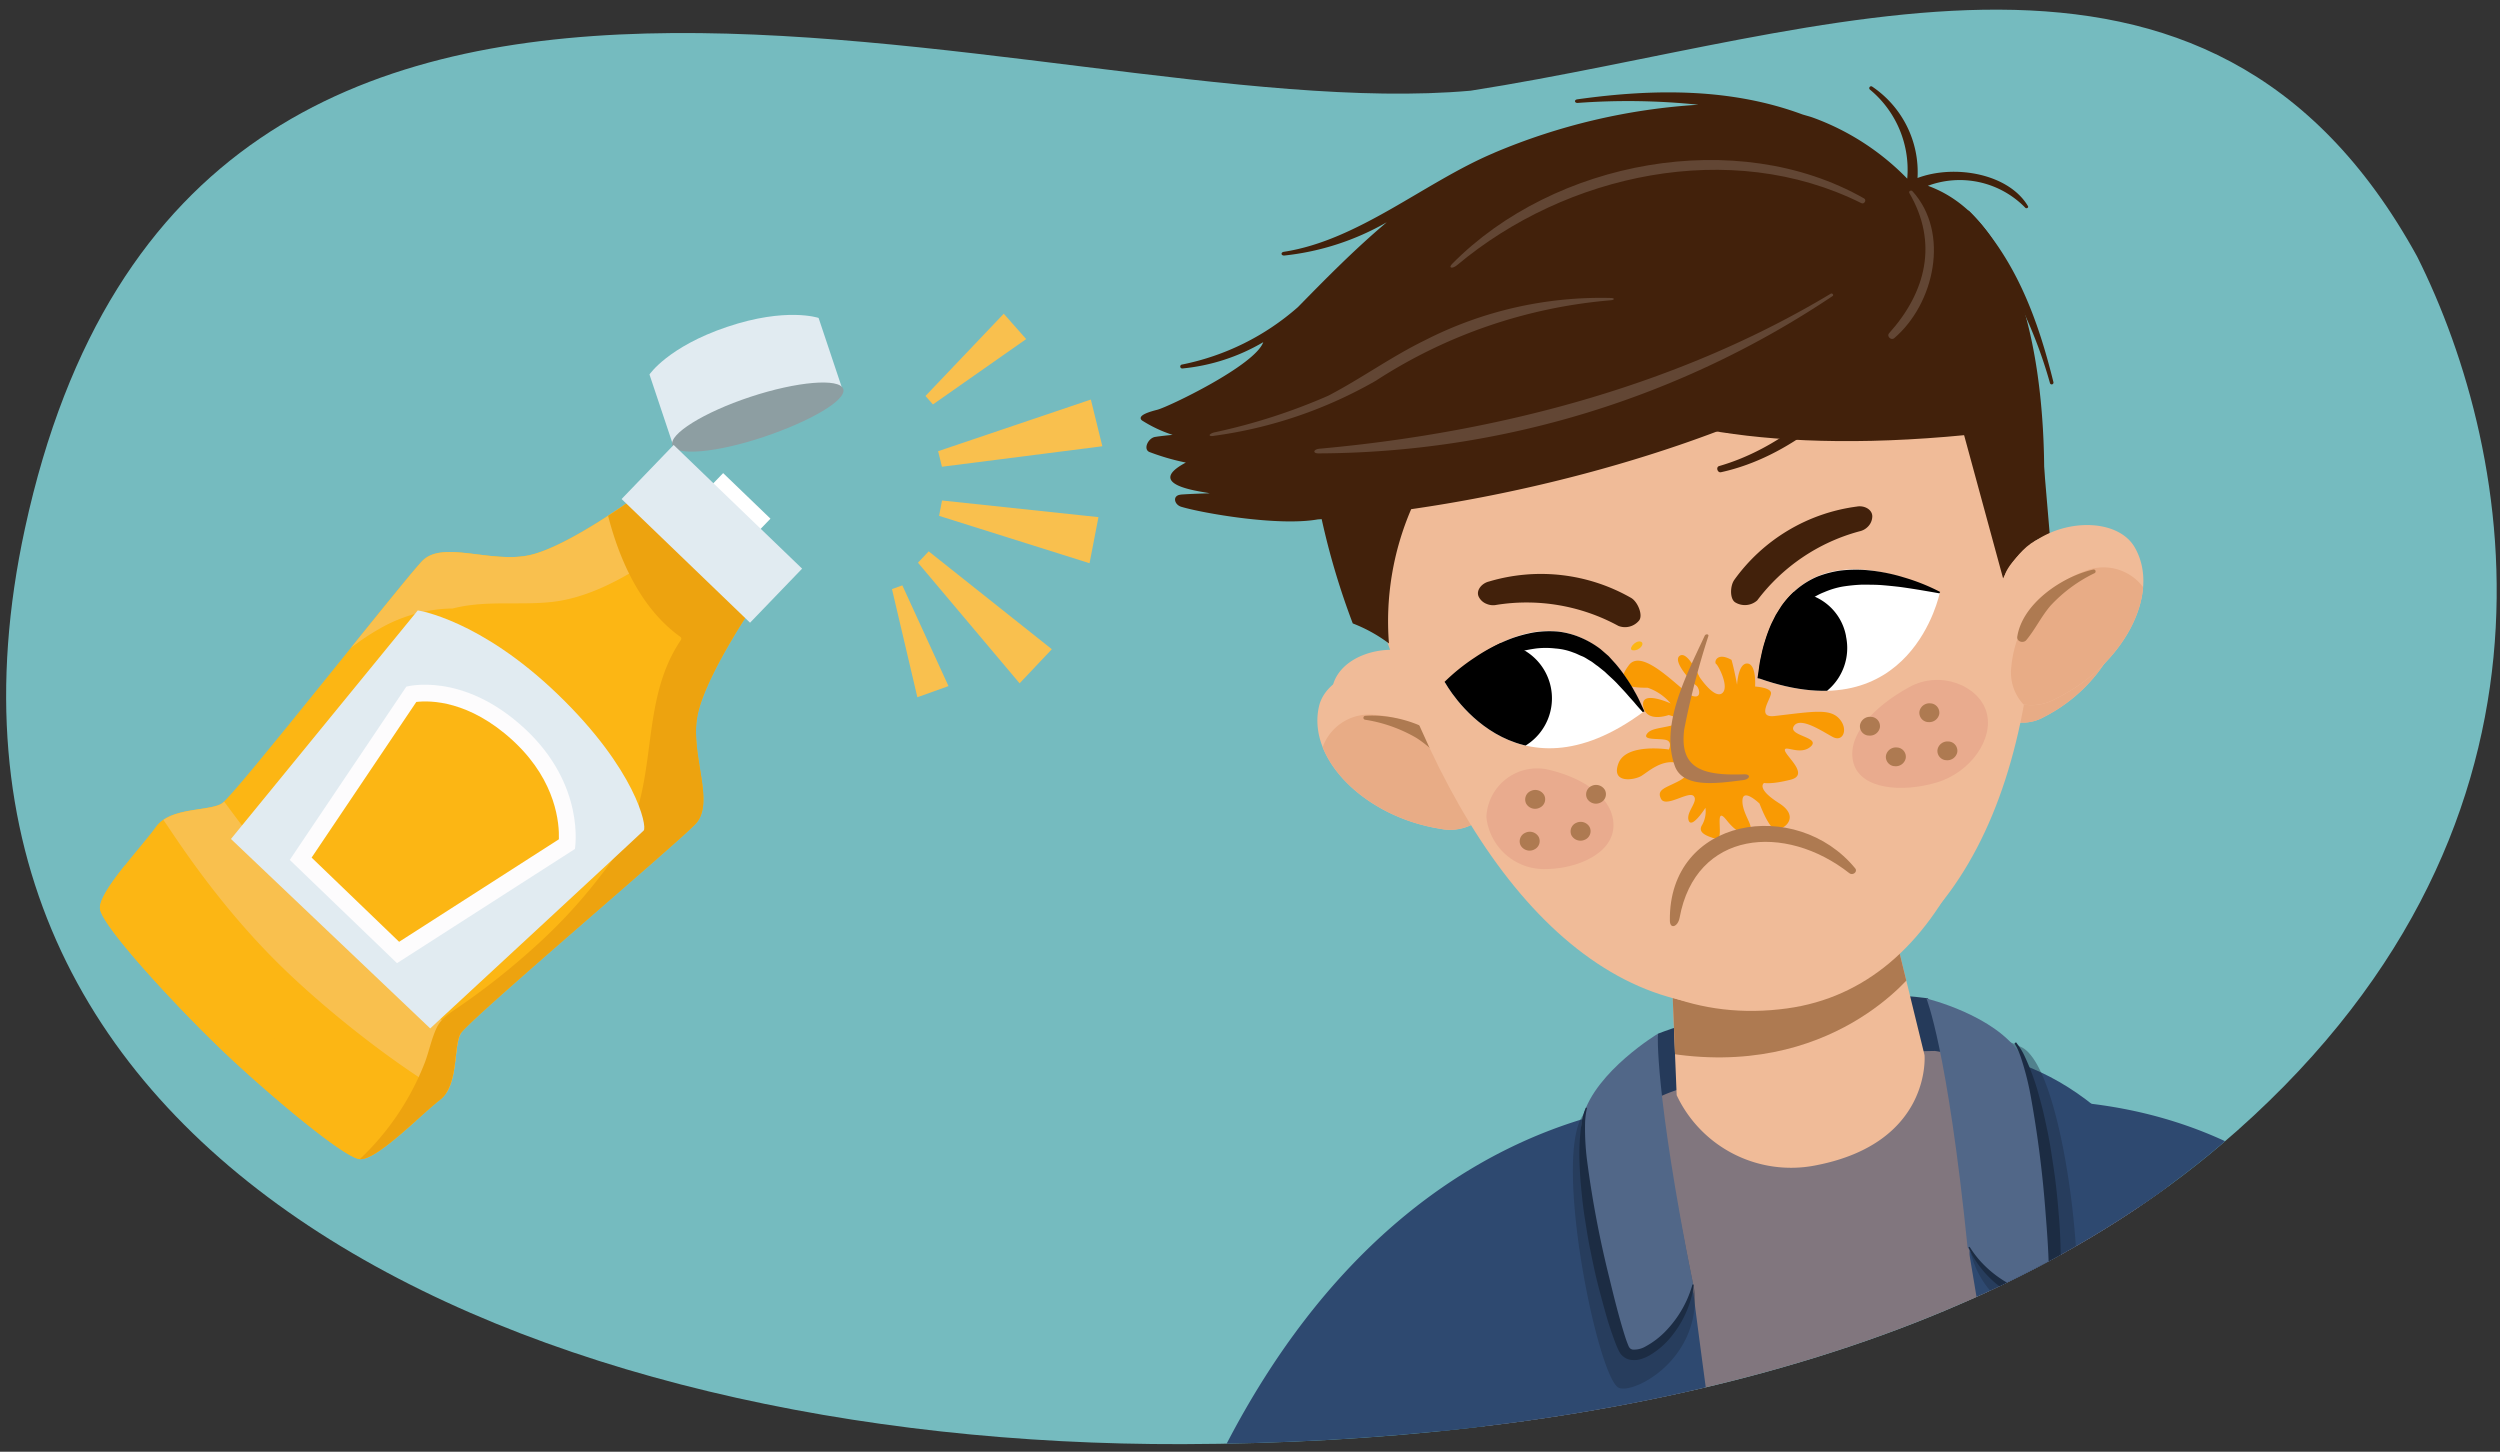
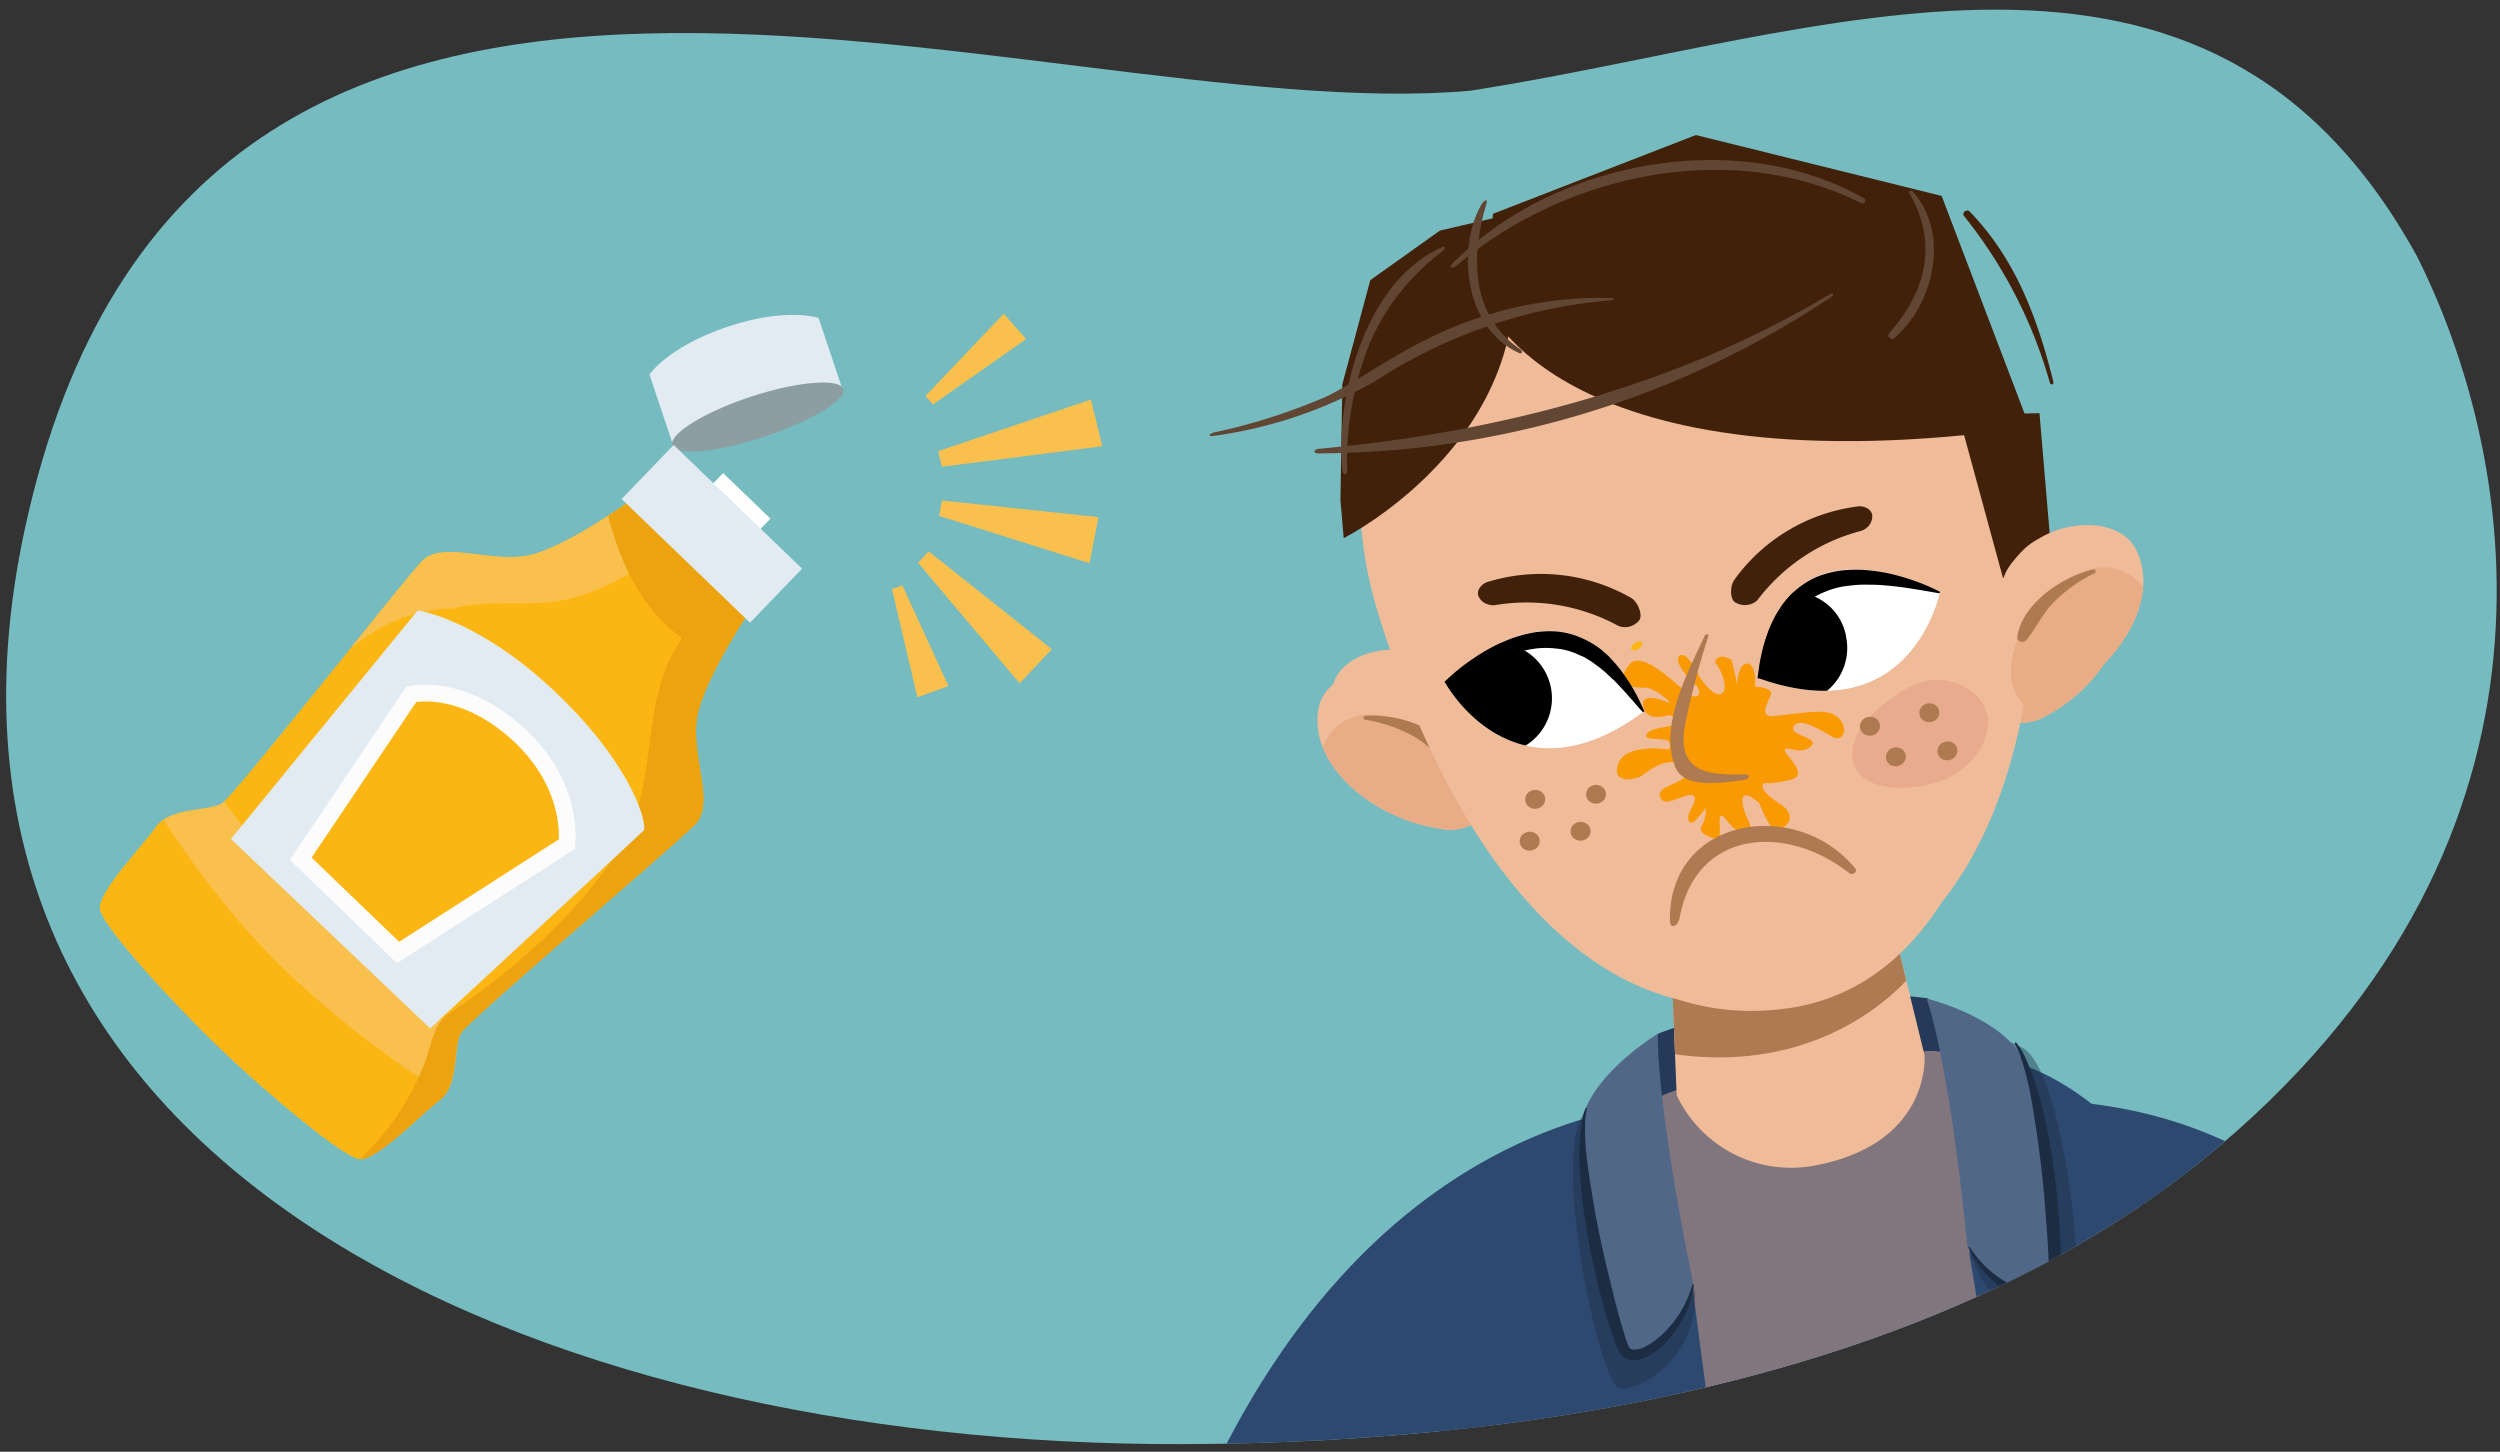
<svg xmlns="http://www.w3.org/2000/svg" width="760" height="441.32" viewBox="0 0 760 441.32">
  <rect x="0" y="0" width="760" height="441.32" fill="#333333" stroke="none" />
  <defs>
    <clipPath id="a">
      <path d="M7.58,160.67c-42,193.7,154.8,278.87,351.9,278.35,118.26-.31,237.58-24.68,315.52-90.86,111.85-95,89.61-210.71,59.81-270.17C671.08-38,555.53,10.64,447.08,27.57,313.45,39.52,58.7-75.1,7.58,160.67Z" fill="none" />
    </clipPath>
    <clipPath id="b">
      <path d="M692.57,540.63c-23.54-47.09-49.18-105-49.18-105a115.92,115.92,0,0,1-88.48-83.45S655,315.48,715.69,402.59c19.75,28.38,43.75,57.25,61.32,79.3C777,481.87,747.94,535.58,692.57,540.63Z" fill="none" />
    </clipPath>
    <clipPath id="c">
      <path d="M575.61,282.12l9.45,38.65s2.29,26.87-33.45,33.57a38.44,38.44,0,0,1-41.9-21.4l-1.63-40.14Z" fill="none" />
    </clipPath>
    <clipPath id="d">
      <path d="M643.34,173.62c-4.32-7.94-17.52-8.81-26.89-2.79-2.71,1.74-9.36,7.8-9.49,11.62a20.75,20.75,0,0,0-5.6,9.56,66.43,66.43,0,0,0-.92,15.36,7.29,7.29,0,0,0,4.34,6.7,5.34,5.34,0,0,0,.9,1.8A13.06,13.06,0,0,0,621.3,218C640,208.56,650.91,187.52,643.34,173.62Z" fill="none" />
    </clipPath>
    <clipPath id="e">
      <path d="M405.07,208.92c1.8-8.83,14.17-13.51,24.9-10.46,3.12.88,11.22,4.75,12.47,8.36a20.9,20.9,0,0,1,8.16,7.53A65.72,65.72,0,0,1,456,228.77a7.26,7.26,0,0,1-2.18,7.67,5,5,0,0,1-.34,2,13,13,0,0,1-14.33,6.51C418.46,241.4,401.91,224.42,405.07,208.92Z" fill="none" />
    </clipPath>
    <clipPath id="f">
      <path d="M492.08,262.93l81.07-15s-3.71,38.23-35.21,42.89S492.08,262.93,492.08,262.93Z" fill="none" />
    </clipPath>
    <clipPath id="g">
      <path d="M544.61,209.67S545.84,159.94,595,185C595,185,587.47,226.06,544.61,209.67Z" fill="none" />
    </clipPath>
    <clipPath id="h">
      <path d="M511.61,214.56s-15.76-47.21-55.43-9C456.18,205.53,475.42,242.66,511.61,214.56Z" fill="none" />
    </clipPath>
    <clipPath id="i">
      <path d="M400.94,214.88c2-9.17,15.55-14.1,27.24-11,3.37.88,12.19,4.81,13.53,8.55a21.74,21.74,0,0,1,8.84,7.73A65.23,65.23,0,0,1,456.31,235a7.37,7.37,0,0,1-2.46,8,5,5,0,0,1-.38,2.08,14.69,14.69,0,0,1-15.67,6.86C415.29,248.41,397.37,231,400.94,214.88Z" fill="none" />
    </clipPath>
    <clipPath id="j">
      <path d="M499.66,216.35s-16.79-48.75-60.36-8.87C439.3,207.52,460,245.78,499.66,216.35Z" fill="none" />
    </clipPath>
    <clipPath id="k">
      <path d="M534.57,206.17s1.74-51.51,55.13-26C589.7,180.16,581.17,222.78,534.57,206.17Z" fill="none" />
    </clipPath>
    <clipPath id="l">
      <path d="M649,166.47c-4.64-8.18-19-9-29.3-2.65-3,1.81-10.25,8.14-10.44,12.1a21.83,21.83,0,0,0-6.18,10A65.82,65.82,0,0,0,602,201.79a7.38,7.38,0,0,0,4.68,6.9,5.15,5.15,0,0,0,1,1.86,14.75,14.75,0,0,0,17,2C645.14,202.68,657.16,180.79,649,166.47Z" fill="none" />
    </clipPath>
  </defs>
  <g clip-path="url(#a)">
    <polygon points="736.26 533.27 -150.18 554.21 -150.18 -161.24 945.02 -105.95 777.41 264.76 857.51 158.44 736.26 533.27" fill="#75bbbf" />
    <path d="M333.48,511.18a742,742,0,0,0,39.3-72.07c60-115.73,152.55-104.45,152.55-104.45,46,62.28-62.21,133.36-53,128.88,0,0-30.76,24.09-62.11,83.28-2,3.7,1.13,2.7-.17,6.27C410,553.1,357.58,544.91,333.48,511.18Z" fill="#2e4970" />
    <path d="M504,314.25s40.57-16.22,82.1-10.77l11.44,21.62-100,14.38Z" fill="#253a5a" />
    <path d="M574.32,351.14s90.52-24.67,143.27,64.48C826.13,599.07,898,687.93,898,687.93s-17.21,38.08-54.76,42a736,736,0,0,1-122.4-158.36c-57.91-99.29-66.4-135.63-66.4-135.63S596.6,422.11,574.32,351.14Z" fill="#81767e" />
    <path d="M702.88,534.91c-21.11-48.22-43.78-107.32-43.78-107.32A115.81,115.81,0,0,1,575,339.8s101.83-31.65,158,58.41c18.29,29.33,40.78,59.37,57.2,82.27C790.2,480.49,758.42,532.66,702.88,534.91Z" fill="#2e4970" />
    <g clip-path="url(#b)">
      <path d="M678.08,432.1a791,791,0,0,0,74.06,91l-27,14.83S687.62,475.47,678.08,432.1Z" fill="#1c2c43" opacity="0.4" style="isolation:isolate" />
    </g>
    <path d="M588.17,319.49s56.39,6.53,81.21,91.28C688,474.45,725.59,714,725.59,714S655,789.22,480,753.48c0,0-22.35-165-34.26-288.06,0,0,11.61-118.79,65.17-134.41A300,300,0,0,1,588.17,319.49Z" fill="#81767e" />
    <path d="M575.61,282.12l9.45,38.65s2.29,26.87-33.45,33.57a38.44,38.44,0,0,1-41.9-21.4l-1.63-40.14Z" fill="#f0bb98" />
    <g clip-path="url(#c)">
      <path d="M577.55,279.46l4.54,15.68S557,328.89,505.6,319.94l-1-26.56Z" fill="#ae7a51" />
    </g>
    <path d="M643.34,173.62c-4.32-7.94-17.52-8.81-26.89-2.79-2.71,1.74-9.36,7.8-9.49,11.62a20.75,20.75,0,0,0-5.6,9.56,66.43,66.43,0,0,0-.92,15.36,7.29,7.29,0,0,0,4.34,6.7,5.34,5.34,0,0,0,.9,1.8A13.06,13.06,0,0,0,621.3,218C640,208.56,650.91,187.52,643.34,173.62Z" fill="#f0bb98" />
    <g clip-path="url(#d)">
      <path d="M646.32,186.18a13.58,13.58,0,0,0-17.07-5.71,32.21,32.21,0,0,0-20.11,27.78,14.16,14.16,0,0,0,7.53,14.27,10.63,10.63,0,0,0,11.43-1.93A27.54,27.54,0,0,0,642.6,209,22.09,22.09,0,0,0,646.32,186.18Z" fill="#e8ac86" />
      <path d="M631.77,180c-8.88,2-19.74,10-21,19.54a1.42,1.42,0,0,0,2.53,1c2.5-3.19,4.11-6.92,6.75-10.09a40.17,40.17,0,0,1,12.11-9.35C632.65,180.79,632.46,179.83,631.77,180Z" fill="#ae7a51" />
    </g>
    <path d="M405.07,208.92c1.8-8.83,14.17-13.51,24.9-10.46,3.12.88,11.22,4.75,12.47,8.36a20.9,20.9,0,0,1,8.16,7.53A65.72,65.72,0,0,1,456,228.77a7.26,7.26,0,0,1-2.18,7.67,5,5,0,0,1-.34,2,13,13,0,0,1-14.33,6.51C418.46,241.4,401.91,224.42,405.07,208.92Z" fill="#f0bb98" />
    <g clip-path="url(#e)">
      <path d="M405.9,221.81a13.51,13.51,0,0,1,14.66-10.39,32.37,32.37,0,0,1,27.38,20.75,14.12,14.12,0,0,1-3,15.83,10.66,10.66,0,0,1-11.52,1.47,27.72,27.72,0,0,1-17.26-6.85A22.14,22.14,0,0,1,405.9,221.81Z" fill="#e8ac86" />
      <path d="M418,211.68c9.1-.63,21.8,3.8,25.86,12.58a1.42,1.42,0,0,1-2.13,1.7c-3.33-2.33-6-5.43-9.4-7.7A40,40,0,0,0,418,212.83C417.42,212.72,417.29,211.71,418,211.68Z" fill="#ae7a51" />
    </g>
    <path d="M614.26,166c.08,76.54-23.08,134-71,140.56-53.69,7.38-92-39.77-111.64-112.83-19-70.79,23.71-122.8,75.46-130.47S614.18,92.38,614.26,166Z" fill="#f0bb98" />
    <path d="M520.18,192a.54.54,0,0,0-.87.63,287,287,0,0,1,18.12,25.92c6.29,11.53,1.53,17.17-9,22.64-1.77.93-.92,2.45,1,1.68,6.41-2.54,16-5.79,15.07-14.24C542.88,213.76,530.39,202.28,520.18,192Z" fill="#ae7a51" />
    <path d="M603.92,220.51c2.29,7.76-4.15,17.5-13.89,20.33s-21.54,1.66-23.82-6.1,5.07-16.31,15.55-22a15.66,15.66,0,0,1,21.31,6A15.39,15.39,0,0,1,603.92,220.51Z" fill="#e9ab8e" />
    <path d="M460.66,242c.09,8.08,9.44,15.54,20,15.4s21.88-4.67,21.79-12.74-10-14.13-22.13-16.52a16.11,16.11,0,0,0-19.33,12A15.92,15.92,0,0,0,460.66,242Z" fill="#e9ab8e" />
    <path d="M571,223.88A2.77,2.77,0,0,0,573.3,227h0a2.77,2.77,0,1,0,.86-5.47h0A2.8,2.8,0,0,0,571,223.88Z" fill="#ae7a51" />
    <path d="M578.17,233a2.78,2.78,0,0,0,2.33,3.15h0a2.8,2.8,0,0,0,3.19-2.32,2.75,2.75,0,0,0-2.32-3.14h0A2.8,2.8,0,0,0,578.17,233Z" fill="#ae7a51" />
    <path d="M592.55,231.58a2.76,2.76,0,0,0,2.3,3.14h0a2.71,2.71,0,1,0-2.34-3.14Z" fill="#ae7a51" />
    <path d="M587.58,220.28a2.79,2.79,0,1,0,3.2-2.31h0a2.76,2.76,0,0,0-3.18,2.27Z" fill="#ae7a51" />
    <path d="M495.38,235.12a2.76,2.76,0,0,1-1.35,3.67h0a2.8,2.8,0,0,1-3.7-1.34,2.74,2.74,0,0,1,1.32-3.66l0,0A2.83,2.83,0,0,1,495.38,235.12Z" fill="#ae7a51" />
    <path d="M491,245.89a2.76,2.76,0,0,1-1.33,3.66h0a2.81,2.81,0,0,1-3.72-1.34,2.76,2.76,0,0,1,1.35-3.66h0A2.8,2.8,0,0,1,491,245.89Z" fill="#ae7a51" />
    <path d="M476.83,248.5a2.75,2.75,0,0,1-1.34,3.65h0a2.79,2.79,0,0,1-3.7-1.34,2.74,2.74,0,0,1,1.32-3.65h0A2.8,2.8,0,0,1,476.83,248.5Z" fill="#ae7a51" />
    <path d="M478.44,236.26a2.77,2.77,0,0,1-1.35,3.67h0a2.8,2.8,0,0,1-3.71-1.34,2.74,2.74,0,0,1,1.32-3.65l0,0A2.81,2.81,0,0,1,478.44,236.26Z" fill="#ae7a51" />
    <path d="M577.16,160.15a4.47,4.47,0,0,1-2.56,1h0a50.7,50.7,0,0,0-30.51,15.92,5,5,0,0,1-6.1.15,5.92,5.92,0,0,1,0-6.84,48.3,48.3,0,0,1,36.38-16.36c2.07-.13,4.32,1.34,4.2,3.31A4,4,0,0,1,577.16,160.15Z" fill="#42210b" />
    <path d="M457.2,180.94a4.43,4.43,0,0,0,2.6-1h0a50.59,50.59,0,0,1,33.08-9.46c2.14.13,4.09-2.6,4.33-4.47s-2.53-4.3-4.68-4.54a48.06,48.06,0,0,0-37.6,13.18,3.68,3.68,0,0,0-.8,5.13l.12.15A4.07,4.07,0,0,0,457.2,180.94Z" fill="#42210b" />
    <path d="M492.08,262.93l81.07-15s-3.71,38.23-35.21,42.89S492.08,262.93,492.08,262.93Z" fill="#fff" />
    <g clip-path="url(#f)">
      <line x1="583.58" y1="257.11" x2="485.06" y2="273.65" fill="none" stroke="#ccc" stroke-miterlimit="10" stroke-width="1.84" />
      <polygon points="532.46 270.31 524.68 271.61 523.21 262.64 530.98 261.33 532.46 270.31" fill="#ccc" />
      <polygon points="545.43 268.13 537.65 269.43 536.17 260.46 543.95 259.15 545.43 268.13" fill="#ccc" />
      <polygon points="506.54 274.66 498.76 275.97 497.28 266.99 505.06 265.68 506.54 274.66" fill="#ccc" />
      <polygon points="519.5 272.48 511.72 273.79 510.25 264.81 518.02 263.5 519.5 272.48" fill="#ccc" />
      <polygon points="558.39 265.95 550.61 267.26 549.14 258.28 556.91 256.97 558.39 265.95" fill="#ccc" />
      <polygon points="571.36 263.77 563.58 265.08 562.1 256.1 569.88 254.79 571.36 263.77" fill="#ccc" />
      <line x1="585.35" y1="268.95" x2="486.88" y2="285.8" fill="none" stroke="#ccc" stroke-miterlimit="10" stroke-width="1.84" />
      <polygon points="534.28 282.31 526.5 283.64 525 274.67 532.78 273.34 534.28 282.31" fill="#ccc" />
      <polygon points="547.23 280.09 539.46 281.42 537.96 272.45 545.73 271.12 547.23 280.09" fill="#ccc" />
      <polygon points="508.36 286.74 500.59 288.07 499.09 279.1 506.86 277.77 508.36 286.74" fill="#ccc" />
      <polygon points="521.32 284.52 513.55 285.86 512.05 276.88 519.82 275.55 521.32 284.52" fill="#ccc" />
      <polygon points="560.19 277.87 552.41 279.2 550.91 270.23 558.69 268.9 560.19 277.87" fill="#ccc" />
      <polygon points="573.14 275.65 565.37 276.99 563.87 268.01 571.65 266.69 573.14 275.65" fill="#ccc" />
    </g>
    <path d="M544.61,209.67S545.84,159.94,595,185C595,185,587.47,226.06,544.61,209.67Z" fill="#fff" />
    <g clip-path="url(#g)">
      <path d="M584.83,188.07a15.43,15.43,0,1,1-17.66-12.81l.14,0A15.33,15.33,0,0,1,584.82,188Z" />
    </g>
    <path d="M594.86,185.17l-3.05-.59c-1.93-.37-4.65-.87-7.8-1.36-1.59-.22-3.3-.41-5.07-.58s-3.63-.16-5.47-.2a44.57,44.57,0,0,0-5.53.51,23,23,0,0,0-5.14,1.56,17,17,0,0,0-4.49,2.68c-.71.51-1.29,1.17-2,1.73a21.88,21.88,0,0,0-1.78,2c-.52.73-1,1.46-1.56,2.15l-1.42,2.21c-.78,1.56-1.69,3-2.31,4.42s-1.3,2.76-1.8,4-1,2.28-1.34,3.2c-.73,1.8-1.24,2.85-1.24,2.85l-.49,0s.14-1.1.39-3a30.64,30.64,0,0,1,.56-3.43,38.88,38.88,0,0,1,1-4.39,45,45,0,0,1,1.73-5.06l1.25-2.66,1.56-2.65a25.56,25.56,0,0,1,4.26-4.85,21.79,21.79,0,0,1,5.64-3.64,27,27,0,0,1,6.48-1.74,35.07,35.07,0,0,1,6.48-.14A47.88,47.88,0,0,1,585,180.37a55.57,55.57,0,0,1,10.19,4.37Z" />
    <path d="M511.61,214.56s-15.76-47.21-55.43-9C456.18,205.53,475.42,242.66,511.61,214.56Z" fill="#fff" />
    <g clip-path="url(#h)">
      <path d="M471.75,204.82a15.42,15.42,0,1,0,13.19-17.37l-.2,0A15.36,15.36,0,0,0,471.75,204.82Z" />
    </g>
    <path d="M456.36,205.71s1-.55,2.75-1.47,4.19-2.17,7.07-3.56c1.46-.67,3-1.34,4.68-2s3.42-1.2,5.19-1.77a43.89,43.89,0,0,1,5.45-1.12,23,23,0,0,1,5.37,0A17.14,17.14,0,0,1,492,197c.82.28,1.55.76,2.39,1.09a18.1,18.1,0,0,1,2.29,1.35c.71.52,1.39,1.1,2.13,1.59l2,1.7c1.2,1.25,2.48,2.35,3.51,3.56s2.05,2.27,2.89,3.3,1.64,1.9,2.22,2.67c1.23,1.51,2,2.38,2,2.38l.46-.2-1.25-2.75a30.26,30.26,0,0,0-1.56-3.12,38.05,38.05,0,0,0-2.27-3.9,44.75,44.75,0,0,0-3.14-4.34l-2-2.18-2.27-2.08a26,26,0,0,0-5.5-3.41,22.09,22.09,0,0,0-6.46-1.83,26.45,26.45,0,0,0-6.71.22,34.57,34.57,0,0,0-6.24,1.73,47.73,47.73,0,0,0-10,5.42,55.54,55.54,0,0,0-8.47,7.13Z" />
    <path d="M595,319.65s5.12-.69,11.31,42.12c.8,5.54-8.7,13.34-7.47,20.37,10.69,61.38,63.09,415.13,63.09,415.13s86.63-36.11,84.38-80.95S693,442.25,693,442.25,668.76,323.32,595,319.65Z" fill="#2e4970" />
    <path d="M589.5,308.73a226.9,226.9,0,0,1,25.11,9.65c13.12,6.66,20.15,75.82,15.27,82.86-2.56,3.71-25.94.14-30.93-21C593.34,319.85,589.5,308.73,589.5,308.73Z" fill="#1c2c43" opacity="0.4" style="isolation:isolate" />
    <path d="M502.72,331.46a83.34,83.34,0,0,0-1.78,31.18c1,9.12,13.72,29.38,13.87,30.6,7.74,61.84,57.68,415.93,57.68,415.93s-90.28-9.88-101.38-53.42-33.81-277-33.81-277S425.12,355.77,502.72,331.46Z" fill="#2e4970" />
    <path d="M503.25,321.52A223.61,223.61,0,0,0,482.06,338c-10.59,10.18,3,78.37,9.69,83.67,3.55,2.8,24.86-7.39,23.45-29C502.84,333.28,503.25,321.52,503.25,321.52Z" fill="#1c2c43" opacity="0.4" style="isolation:isolate" />
    <path d="M585.63,303.55s20.85,5,28.58,17,9.71,67.23,8.36,71.35-16.53-.16-24.43-12.73C592,318.78,585.63,303.55,585.63,303.55Z" fill="#516788" />
    <path d="M504,314.25s-18.87,11.37-22.75,25,11.36,67,13.86,70.54,15.76-4.95,19.61-19.23C502.85,331.05,504,314.25,504,314.25Z" fill="#516788" />
    <path d="M682.14,441.56a1.34,1.34,0,0,0-.52-.84,1.48,1.48,0,0,0-1-.23L623.29,450a1.29,1.29,0,0,0-1.07,1.48L633,518.17a1.3,1.3,0,0,0,1,1l30.6,7.88a1.14,1.14,0,0,0,.52,0,1.24,1.24,0,0,0,.64-.28l26.24-21.43a1.29,1.29,0,0,0,.46-1.21Zm-2.44,1.24L682,456.85c-3.52.62-15.12,4.06-27,6.13-12.29,2.25-24.77,3.11-27.74,3.67l-2.38-14.76Zm-15.07,82.56-29.28-8.43-7.79-48.5h1.8c1.56-.11,3.86-.08,6.54-.36s5.84-.47,9.17-.93,6.88-1,10.4-1.59l5.25-1c1.74-.31,3.42-.74,5.07-1.1,3.28-.74,6.33-1.53,8.92-2.28s4.74-1.51,6.24-2l1.3-.45,7.38,45.18Z" fill="#1c2c43" />
    <path d="M713,535.36s-11.59-59.77-20.14-106.18c7.79,19.28,24,105.49,24,105.49Z" fill="#1c2c43" />
    <path d="M612.88,316.86l.74,1a19.69,19.69,0,0,1,1.77,3,73.89,73.89,0,0,1,4.27,11.5c.68,2.44,1.39,5.08,2,7.9s1.26,5.79,1.74,8.89,1,6.29,1.41,9.56.74,6.59,1,9.92a172,172,0,0,1,.6,19.79c0,.82-.09,1.63-.2,2.56l-.1.71c-.07.34-.15.68-.24,1a4.68,4.68,0,0,1-.57,1.14,5.65,5.65,0,0,1-.62.77l-.52.44a6.4,6.4,0,0,1-3.75,1.11,12.73,12.73,0,0,1-2.75-.3,23.48,23.48,0,0,1-8.15-3.6,31.82,31.82,0,0,1-8.87-8.93,21.9,21.9,0,0,1-1.71-3l-.52-1.11.33-.2.66,1a32.72,32.72,0,0,0,2,2.65,33.4,33.4,0,0,0,9.23,7.54,23.87,23.87,0,0,0,7.45,2.74,5.88,5.88,0,0,0,4-.46,2.23,2.23,0,0,0,.7-1.82c.06-.74.09-1.51.09-2.28,0-6.19-.47-12.82-1-19.41a340.08,340.08,0,0,0-4.6-36.13,87,87,0,0,0-3-11.61,27.64,27.64,0,0,0-1.29-3.07l-.59-1Z" fill="#1c2c43" />
    <path d="M482.46,336.8s-.09.4-.25,1.15a24,24,0,0,0-.34,3.27,76.26,76.26,0,0,0,.63,11.8,314,314,0,0,0,6.71,35.34c1.53,6.36,3.12,12.72,5,18.53.24.73.52,1.45.79,2.11a2.7,2.7,0,0,0,.52.88,1.69,1.69,0,0,0,.82.39,6.92,6.92,0,0,0,4-1,24.82,24.82,0,0,0,6.19-4.79,33.57,33.57,0,0,0,6.49-9.78c.56-1.31.92-2.37,1.16-3.12l.33-1.12.38.1s-.06.41-.16,1.19a21.44,21.44,0,0,1-.74,3.34,31.7,31.7,0,0,1-5.74,11,24.05,24.05,0,0,1-6.55,5.8,12.78,12.78,0,0,1-2.43,1.13,7.16,7.16,0,0,1-3.55.37,4.8,4.8,0,0,1-1.24-.37,5.17,5.17,0,0,1-1.41-1l-.19-.2h0l-.24-.3-.08-.12-.14-.22a6.59,6.59,0,0,1-.44-.83c-.42-.88-.71-1.6-1-2.37-1.12-3-2.14-6.05-3-9.21s-1.74-6.33-2.53-9.54-1.42-6.44-2.08-9.63-1.12-6.36-1.61-9.42-.79-6-1.07-8.88-.43-5.54-.52-8a66.3,66.3,0,0,1,.66-12.11,18.13,18.13,0,0,1,.83-3.34l.43-1.11Z" fill="#1c2c43" />
    <path d="M400.94,214.88c2-9.17,15.55-14.1,27.24-11,3.37.88,12.19,4.81,13.53,8.55a21.74,21.74,0,0,1,8.84,7.73A65.23,65.23,0,0,1,456.31,235a7.37,7.37,0,0,1-2.46,8,5,5,0,0,1-.38,2.08,14.69,14.69,0,0,1-15.67,6.86C415.29,248.41,397.37,231,400.94,214.88Z" fill="#f0bb98" />
    <g clip-path="url(#i)">
      <path d="M401.75,228.22a15,15,0,0,1,16.06-10.91,34.37,34.37,0,0,1,29.68,21.26A14.21,14.21,0,0,1,444.08,255a12.15,12.15,0,0,1-12.56,1.62,30.7,30.7,0,0,1-18.77-6.94C405.37,244.3,400.22,237,401.75,228.22Z" fill="#e8ac86" />
      <path d="M415,217.61c9.91-.73,23.72,3.75,28.06,12.82.65,1.34-1.11,2.6-2.34,1.77-3.6-2.38-6.46-5.57-10.18-7.9A44.5,44.5,0,0,0,415,218.8a.6.6,0,0,1,0-1.19Z" fill="#ae7a51" />
    </g>
    <path d="M419.37,187.87c23.79,75.67,65.92,125.24,118.09,117,58.42-9.25,83.82-67.69,81.49-145.93-2.23-75.81-63.09-114-119.58-105.64S396.49,115.13,419.37,187.87Z" fill="#f0bb98" />
    <path d="M539.48,217.67c11.71-1.36,16.75-2.34,19.63.79s1.22,7.27-1.93,5.59-9.94-6.32-11.85-3.32,8.28,3.32,5.15,6.2-8.07-.58-7.88,1.16,7.61,7.44,1.79,8.93-8.11,1-8.11,1-2.63,1.58,4.54,6.14.57,8.8-1.43,7.85-4.5-7.73-4.5-7.73-5-4.83-5.19-1,3.6,8.13,2.17,8.84-2.83,2.42-7-2.81-.31,6.62-3.29,5.7-5.59-1.94-4.12-4.25a8.42,8.42,0,0,0,1-5.19s-4.12,6.48-5.09,3.91,3.07-5.84,1.51-7.48-8.51,3.68-9.94.83,1.45-3.3,5.36-5.36,3.93-4.65-.66-5.61-8.53,2.69-10.63,4-9.37,2.48-7-3.8,15.33-4.21,15.33-4.21,1.24-2.46-1-2.94-6.91.15-5.74-1.7,4-1.68,8.68-2.92-2-2.92-2-2.92-6.79,2.5-7.73-2.65,8.34-.86,8.34-.86a15.93,15.93,0,0,0-7-4.79c-6.54.06-10-1.15-5.7-6.87s16.37,8.46,19.36,9.38,2-2.62,1.07-3.21-7.38-7.29-5-9,6,6.4,6,6.4,4.47,6.75,6.87,5-1.1-8.49-1.79-8.93.14-3.8,4.68-1.24c.82,2.79,1.69,7.56,1.69,7.56s.31-6.62,3.13-6.45,2.35,7,2.35,7,5,.27,4.84,2.1S533.87,218.32,539.48,217.67Z" fill="#f99a03" />
    <path d="M518.24,193.25c.28-.6,1.28-.52,1.11.1A242.25,242.25,0,0,0,512,221.77c-1.5,11.84,5.52,14.1,18.19,13.62,2.14-.08,1.92,1.49-.33,1.77-7.38.91-18.19,2.69-20.72-4.32C504.68,220.51,512.34,205.9,518.24,193.25Z" fill="#ae7a51" />
-     <path d="M451.86,248.36a17.67,17.67,0,0,0,18.4,15.83c9.76-.21,20.27-5,20.24-13.34s-9.18-14.55-20.39-17a15.44,15.44,0,0,0-18,12.36A15.12,15.12,0,0,0,451.86,248.36Z" fill="#e9ab8e" />
    <path d="M603.9,216.51c2.3,8-4.71,18.26-15.16,21.37s-23,2.12-25.27-5.89,5.72-17,17-23.14C590,203.65,601.61,208.49,603.9,216.51Z" fill="#e9ab8e" />
    <path d="M487.92,240.2a2.81,2.81,0,0,1-1.31,3.76l-.15.07a3.09,3.09,0,0,1-4-1.3,2.82,2.82,0,0,1,1.31-3.77l.15-.07A3.13,3.13,0,0,1,487.92,240.2Z" fill="#ae7a51" />
    <path d="M483.25,251.44a2.82,2.82,0,0,1-1.3,3.77l-.15.06a3.13,3.13,0,0,1-4.06-1.3,2.83,2.83,0,0,1,1.32-3.77l.14-.06A3.12,3.12,0,0,1,483.25,251.44Z" fill="#ae7a51" />
    <path d="M467.78,254.46a2.81,2.81,0,0,1-1.32,3.76l-.13.07a3.13,3.13,0,0,1-4.07-1.31,2.83,2.83,0,0,1,1.34-3.77l.13-.06A3.11,3.11,0,0,1,467.78,254.46Z" fill="#ae7a51" />
    <path d="M469.45,241.75a2.81,2.81,0,0,1-1.32,3.76l-.14.07a3.11,3.11,0,0,1-4.05-1.31,2.82,2.82,0,0,1,1.32-3.77l.14-.06A3.11,3.11,0,0,1,469.45,241.75Z" fill="#ae7a51" />
    <path d="M565.44,220.41a2.83,2.83,0,0,0,2.43,3.19l.17,0a3.07,3.07,0,0,0,3.45-2.46,2.84,2.84,0,0,0-2.43-3.2l-.14,0A3.08,3.08,0,0,0,565.44,220.41Z" fill="#ae7a51" />
    <path d="M573.33,229.71a2.84,2.84,0,0,0,2.43,3.2h.13a3.08,3.08,0,0,0,3.46-2.47,2.83,2.83,0,0,0-2.44-3.19l-.12,0A3.08,3.08,0,0,0,573.33,229.71Z" fill="#ae7a51" />
    <path d="M589,227.9a2.83,2.83,0,0,0,2.44,3.19l.13,0a3.08,3.08,0,0,0,3.45-2.47,2.84,2.84,0,0,0-2.43-3.19l-.13,0A3.08,3.08,0,0,0,589,227.9Z" fill="#ae7a51" />
    <path d="M583.51,216.3a2.84,2.84,0,0,0,2.43,3.2h.13a3.09,3.09,0,0,0,3.47-2.46,2.85,2.85,0,0,0-2.44-3.2H587A3.08,3.08,0,0,0,583.51,216.3Z" fill="#ae7a51" />
    <path d="M452,183.61a5,5,0,0,0,3,.26h0a58.26,58.26,0,0,1,37,6.41,5.53,5.53,0,0,0,6.34-1.72c1.14-1.64-.45-5.58-2.45-6.78a55.21,55.21,0,0,0-43.23-5c-2.2.52-4,2.67-3.15,4.58A4.42,4.42,0,0,0,452,183.61Z" fill="#42210b" />
    <path d="M567.88,160.07a5,5,0,0,1-2.63,1.46h0a57.7,57.7,0,0,0-31.06,21,5.65,5.65,0,0,1-6.65.61c-1.69-1-1.65-4.93-.32-6.85A54.6,54.6,0,0,1,564.46,154c2.21-.43,4.68.83,4.72,2.93A4.56,4.56,0,0,1,567.88,160.07Z" fill="#42210b" />
    <path d="M499.66,216.35s-16.79-48.75-60.36-8.87C439.3,207.52,460,245.78,499.66,216.35Z" fill="#fff" />
    <g clip-path="url(#j)">
      <path d="M438.11,213.68a16.87,16.87,0,1,0,15.42-18.2c-.38,0-.75.07-1.12.13A16.35,16.35,0,0,0,438.11,213.68Z" />
    </g>
    <path d="M439.5,207.67l3-1.56c1.9-1,4.58-2.29,7.74-3.75,1.6-.71,3.32-1.42,5.12-2.14s3.73-1.27,5.65-1.88a50.39,50.39,0,0,1,5.94-1.2,25.14,25.14,0,0,1,5.88,0,18.62,18.62,0,0,1,5.51,1.25c.9.28,1.72.77,2.6,1.1s1.65.93,2.48,1.39,1.5,1.12,2.3,1.62l2.18,1.75c1.3,1.28,2.68,2.42,3.8,3.64s2.22,2.34,3.11,3.39,1.78,1.95,2.41,2.75c1.33,1.56,2.18,2.44,2.18,2.44l.52-.2s-.48-1-1.33-2.84a34.77,34.77,0,0,0-1.66-3.21,41,41,0,0,0-2.45-4,46.18,46.18,0,0,0-3.39-4.48L489,199.44l-2.46-2.13a28.06,28.06,0,0,0-6-3.48,24.49,24.49,0,0,0-7-1.84,30.93,30.93,0,0,0-7.32.28,41,41,0,0,0-6.81,1.85,54.24,54.24,0,0,0-11,5.72,60.54,60.54,0,0,0-9.28,7.46Z" />
    <path d="M534.57,206.17s1.74-51.51,55.13-26C589.7,180.16,581.17,222.78,534.57,206.17Z" fill="#fff" />
    <g clip-path="url(#k)">
      <path d="M561.19,193.49a16.87,16.87,0,1,1-20-13c.34-.07.69-.14,1-.19a16.3,16.3,0,0,1,19,13.07Z" />
    </g>
    <path d="M589.57,180.38s-1.23-.23-3.34-.59-5.05-.86-8.49-1.34c-1.74-.21-3.6-.4-5.53-.56s-4-.13-6-.16a51,51,0,0,0-6,.58A25,25,0,0,0,554.6,180a19,19,0,0,0-4.92,2.8c-.78.52-1.42,1.23-2.17,1.81a21.2,21.2,0,0,0-2,2c-.57.75-1.11,1.51-1.72,2.22s-1,1.56-1.56,2.31c-.86,1.6-1.87,3.09-2.55,4.59s-1.45,2.88-2,4.16-1.12,2.38-1.49,3.33c-.81,1.87-1.37,3-1.37,3l-.54-.05s.16-1.13.45-3.11a30.34,30.34,0,0,1,.64-3.55,38.08,38.08,0,0,1,1.16-4.56,46.61,46.61,0,0,1,1.93-5.26c.45-.89.91-1.82,1.38-2.76l1.73-2.75a27.45,27.45,0,0,1,4.68-5.07,24.84,24.84,0,0,1,6.18-3.8,31.05,31.05,0,0,1,7.08-1.86,40.74,40.74,0,0,1,7.07-.2,54,54,0,0,1,12.16,2.27,61.49,61.49,0,0,1,11.07,4.43Z" />
    <path d="M457.44,65.51,437.72,70.1,416.57,85.17l-8.5,31.64L407.49,152l1,11.6S474.54,130.25,457.44,65.51Z" fill="#42210b" />
    <path d="M595.43,126.2l13.51,49.63s5.75-12.28,14.23-12.84L620,125.6Z" fill="#42210b" />
    <path d="M453.85,65l-2,27.62s22.52,57.08,165.23,37.33L590.26,59.56,515.54,41.05Z" fill="#42210b" />
    <path d="M649,166.47c-4.64-8.18-19-9-29.3-2.65-3,1.81-10.25,8.14-10.44,12.1a21.83,21.83,0,0,0-6.18,10A65.82,65.82,0,0,0,602,201.79a7.38,7.38,0,0,0,4.68,6.9,5.15,5.15,0,0,0,1,1.86,14.75,14.75,0,0,0,17,2C645.14,202.68,657.16,180.79,649,166.47Z" fill="#f0bb98" />
    <g clip-path="url(#l)">
      <path d="M652.17,179.46a15,15,0,0,0-18.57-5.77,34.24,34.24,0,0,0-22.15,28.95,14.23,14.23,0,0,0,8.09,14.71A12.16,12.16,0,0,0,632,215.27a30.47,30.47,0,0,0,15.9-12.09C653.43,195.86,656.2,187.39,652.17,179.46Z" fill="#e8ac86" />
      <path d="M636.36,173.14c-9.7,2.18-21.59,10.47-23.11,20.42-.22,1.47,1.83,2.14,2.77,1,2.75-3.32,4.54-7.2,7.41-10.51a44.72,44.72,0,0,1,13.3-9.8C637.3,174,637.11,173,636.36,173.14Z" fill="#ae7a51" />
    </g>
    <path d="M562.23,265.47c-19.54-15.38-46.77-13.09-51.64,13.57-.52,2.7-2.91,3.57-2.95.85C507.2,248.34,546.15,242.17,564,264,564.82,265.07,563.19,266.24,562.23,265.47Z" fill="#ae7a51" />
    <path d="M450.3,62.27c.89-1.51,2.13-2.08,1.56-.29-4.77,15.86-4.82,34,10.29,44.17.86.58.62,1.63-.4,1.17C444.39,99.32,443.24,74.38,450.3,62.27Z" fill="#624634" />
    <path d="M438.73,75c.67-.28.57.8-.07,1.26A69.29,69.29,0,0,0,416.54,104a95.8,95.8,0,0,0-7,39.16c0,1.56-1.36,1.24-1.49-.25C405.88,119,415.87,84.68,438.73,75Z" fill="#624634" />
-     <path d="M582.93,54.11A31.34,31.34,0,0,0,569.1,26.3a.57.57,0,0,0-.67.91,31.61,31.61,0,0,1,11.37,27.1A76.41,76.41,0,0,0,551.25,35.8c-1-.37-2.18-.66-3.28-1-21.57-8-44.92-7.91-68.49-4.6-1,.14-.86,1.16.16,1.09a207,207,0,0,1,36.67.55,188.73,188.73,0,0,0-61.94,14.55l-.34.16c-21,8.87-41,26.5-63.75,30-1,.16-.88,1.2.17,1.13a79.29,79.29,0,0,0,31.13-10.12c-9.88,8.32-18.78,17.4-27,25.79a75.92,75.92,0,0,1-35.34,17.49.6.6,0,0,0,.17,1.18,59.7,59.7,0,0,0,24.62-8c-2.52,7.1-29,19.75-32.22,20.55-2,.52-6.33,1.67-4.68,3.22a40,40,0,0,0,9.35,4.41c-1.77.17-3.54.35-5.3.62-2.23.35-3.86,4-1.52,4.68a70.29,70.29,0,0,0,10.84,3.12c-13.52,7.17,6.23,8.91,7.22,9.35-2.9.08-5.81.17-8.75.38l-.25.06h-.08c-2.27.45-1.6,3,.42,3.64,6.38,1.93,29.48,6,41.54,3.85l1.19-.08a225.89,225.89,0,0,0,9.45,31.7,45.69,45.69,0,0,1,11,6.09,86.27,86.27,0,0,1,6.76-40.82c58.32-8.4,112.54-28.13,138.75-46.19l.78-.56c-12.38,15.18-27.86,28.44-45.9,33.64-1.08.31-.52,2.11.54,1.88,20.82-4.55,39-20.36,52.41-38.14,2,11.17,6,21.9,14.3,26.31.78.41,1.31-.76.71-1.26A41,41,0,0,1,579.43,106c12.35,21.4,29.46,24.42,32.76,61.48a45.43,45.43,0,0,1,8.77-9s7.27-86.75-34.89-102a27.83,27.83,0,0,1,29.62,6.67c.34.37,1.09,0,.81-.49C610.69,52.85,594.35,49.84,582.93,54.11Z" fill="#42210b" />
    <path d="M598.75,64.28c-.85-.88-2.49.43-1.68,1.4a142.81,142.81,0,0,1,26.14,50.84.55.55,0,0,0,.71.3.56.56,0,0,0,.33-.62C619.51,97,612.82,78.77,598.75,64.28Z" fill="#42210b" />
    <path d="M581.38,58.12c-.4-.43-1.27,0-.94.57,8.8,15.07,5.12,30.06-6.15,42.61-.84.93.63,2.3,1.56,1.5C588.06,92.36,592.86,70.76,581.38,58.12Z" fill="#624634" />
    <path d="M566.71,60.34C528,38.28,472.41,48.82,441.46,80.21c-1.31,1.32.07,1.61,1.56.34C476,52.92,526,41.84,565.88,61.77,566.74,62.18,567.52,60.81,566.71,60.34Z" fill="#624634" />
    <path d="M556.52,89.3c-44.93,27-98.9,42-155.38,47.11-1.92.18-2.18,1.45-.25,1.42A282.69,282.69,0,0,0,557.11,90C557.57,89.67,557,89,556.52,89.3Z" fill="#624634" />
    <path d="M489.77,90.59a117.54,117.54,0,0,0-56.5,12.81c-10.18,4.95-19.42,11.65-29.46,16.89a179.77,179.77,0,0,1-34.72,11.17c-1.84.52-1.84,1.4.16,1a135.38,135.38,0,0,0,49.06-16.75,154.63,154.63,0,0,1,71.27-24.42C490.82,91.2,491,90.65,489.77,90.59Z" fill="#624634" />
  </g>
  <path d="M140.05,314.18c2.29-4,65.15-57.21,71.34-63.64s-1.58-20.86.56-32.73S229.06,184,229.06,184L194.19,150.4S172.8,166.18,161,168.77s-26.5-4.63-32.68,1.8-57,71.25-60.9,73.69-15.75,1.08-20,7.08-17.54,19.82-17,24.93S52.74,305,66.31,318.1c11.26,11,38,34,43.15,34.28s18.44-13.53,24.27-18S137.76,318.16,140.05,314.18Z" fill="#fcb614" />
  <path d="M101,327.89a240.36,240.36,0,0,1-25.21-18.28,151.8,151.8,0,0,1-26.07-26.94,109.7,109.7,0,0,1-11.62-19.74c-4.19,5.25-8,10.57-7.71,13.34.49,5.12,22.32,28.76,35.89,41.83,11.26,11,38,34,43.15,34.28,3.5.2,10.81-6.17,17-11.65A147.06,147.06,0,0,1,101,327.89Z" fill="#fcb614" />
  <path d="M87.93,296.11c22.08,20.87,46.2,36.34,47.79,36.1,3.42-5.33,2.36-14.59,4.33-18l0-.07c-3-2.09-21.33-14.24-38.41-30.68C85,267.38,69.22,245,68.13,243.67a5,5,0,0,1-.69.59c-3.35,2.1-12.6,1.39-17.8,5C52.05,252.35,65.86,275.24,87.93,296.11Z" fill="#f9c04e" />
  <path d="M194.19,150.4S172.8,166.18,161,168.77s-26.5-4.63-32.68,1.8C126,173,117,184.14,106.62,197a71,71,0,0,1,8.45-5.69A46.2,46.2,0,0,1,136.55,185c.34,0,.67,0,1,0a43.09,43.09,0,0,1,5.66-1.06c8.1-1,16.3-.06,24.41-.93,9.36-1,18.36-5.33,26.29-10.22a92,92,0,0,0,13.15-10Z" fill="#f9c04e" />
  <path d="M212,217.81C214.1,205.94,229.06,184,229.06,184L194.19,150.4s-3.93,2.89-9.33,6.4c3.55,13.83,10.12,28.3,21.95,36.79a.67.67,0,0,1,.22.9,45.57,45.57,0,0,0-3,5.15c-6.94,14-5.8,30-9.81,44.77A52.25,52.25,0,0,1,190.13,255a82.69,82.69,0,0,1-7.34,10.95,158.25,158.25,0,0,1-20.35,22,215.85,215.85,0,0,1-22.89,18.1c-2.51,1.73-5.4,3.47-6.77,6.33-1.6,3.35-2.32,7.17-3.63,10.64a80.49,80.49,0,0,1-19.76,29.35h.07c5.13.3,18.44-13.53,24.27-18s4-16.24,6.32-20.22S205.2,257,211.39,250.54,209.81,229.68,212,217.81Z" fill="#eda30f" />
  <path d="M127,185.57s18.85,2.67,42.54,25.48,27.3,40.22,26.14,41.43-64.9,60.16-64.9,60.16L70.21,255.05Z" fill="#e1ebf1" />
  <path d="M123.52,208.74,88.09,261.41l32.6,31.39,54.08-34.71s3.42-19.43-15.43-36.76S123.52,208.74,123.52,208.74Z" fill="#fdfcfd" />
  <path d="M94.73,260.71l31.83-47.32c4.26-.5,16.06-.47,29.32,11.71.31.28.61.56.9.85,12.31,11.85,13.28,24.36,13.12,29.19l-48.57,31.17Z" fill="#fcb614" />
  <path d="M256.09,118.3l-51.41,17.19-7.24-21.65s5.6-8.4,23.61-14.47,27.8-2.72,27.8-2.72Z" fill="#e1ebf1" />
  <path d="M232.16,132.83c-14.2,4.76-26.63,5.9-27.76,2.54s9.47-10,23.67-14.71,27.15-5.78,28.28-2.42S246.36,128.06,232.16,132.83Z" fill="#8d9ea2" />
  <rect x="214.34" y="149.65" width="19.97" height="7.85" transform="translate(169.25 -112.65) rotate(43.92)" fill="#fff" />
  <rect x="189.31" y="150.88" width="54.21" height="22.82" transform="translate(173.09 -104.73) rotate(43.92)" fill="#e1ebf1" />
  <polygon points="285.19 137.16 331.62 121.46 335.11 135.66 286.35 141.89 285.19 137.16" fill="#f9c04e" />
  <polygon points="286.38 152.15 333.93 157.21 331.22 171.22 285.48 156.82 286.38 152.15" fill="#f9c04e" />
  <polygon points="282.32 167.61 319.76 197.36 309.96 207.73 279.06 171.06 282.32 167.61" fill="#f9c04e" />
  <polygon points="274.31 177.95 288.34 208.57 278.88 211.96 271.16 179.08 274.31 177.95" fill="#f9c04e" />
  <polygon points="281.34 120.38 305.14 95.37 311.96 103.08 283.61 122.95 281.34 120.38" fill="#f9c04e" />
  <path d="M496.55,197.71c-1.95-.05.49-3.06,2.1-2.69S498.65,197.78,496.55,197.71Z" fill="#fcb614" />
</svg>